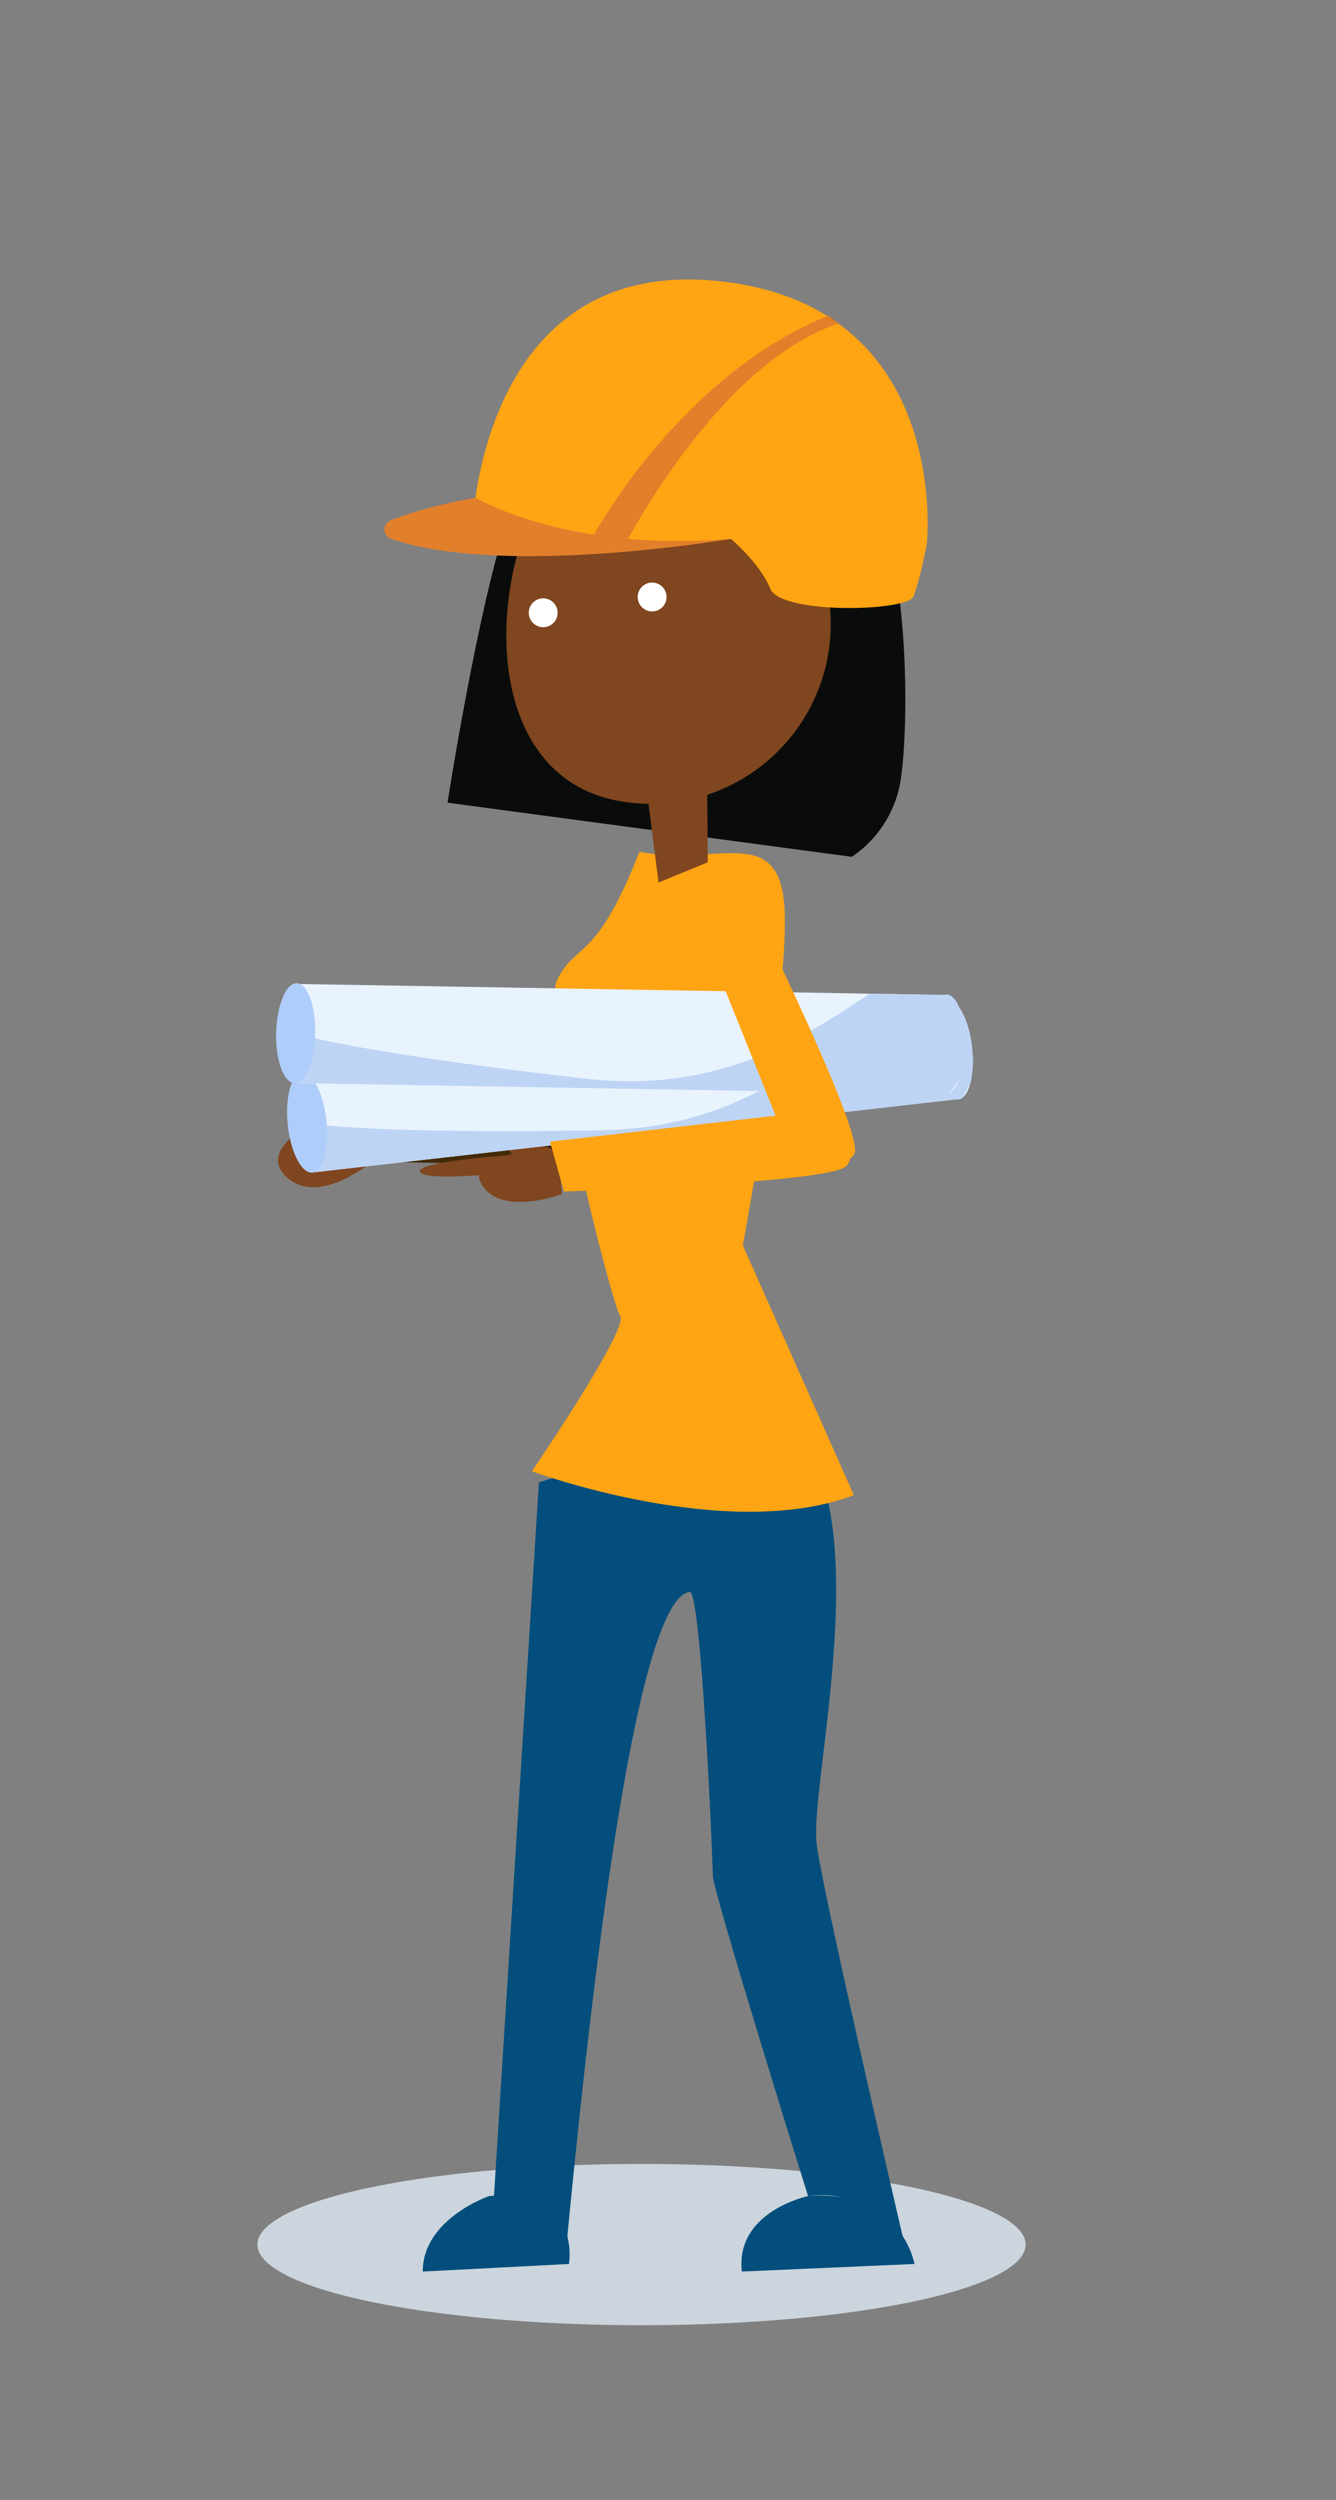
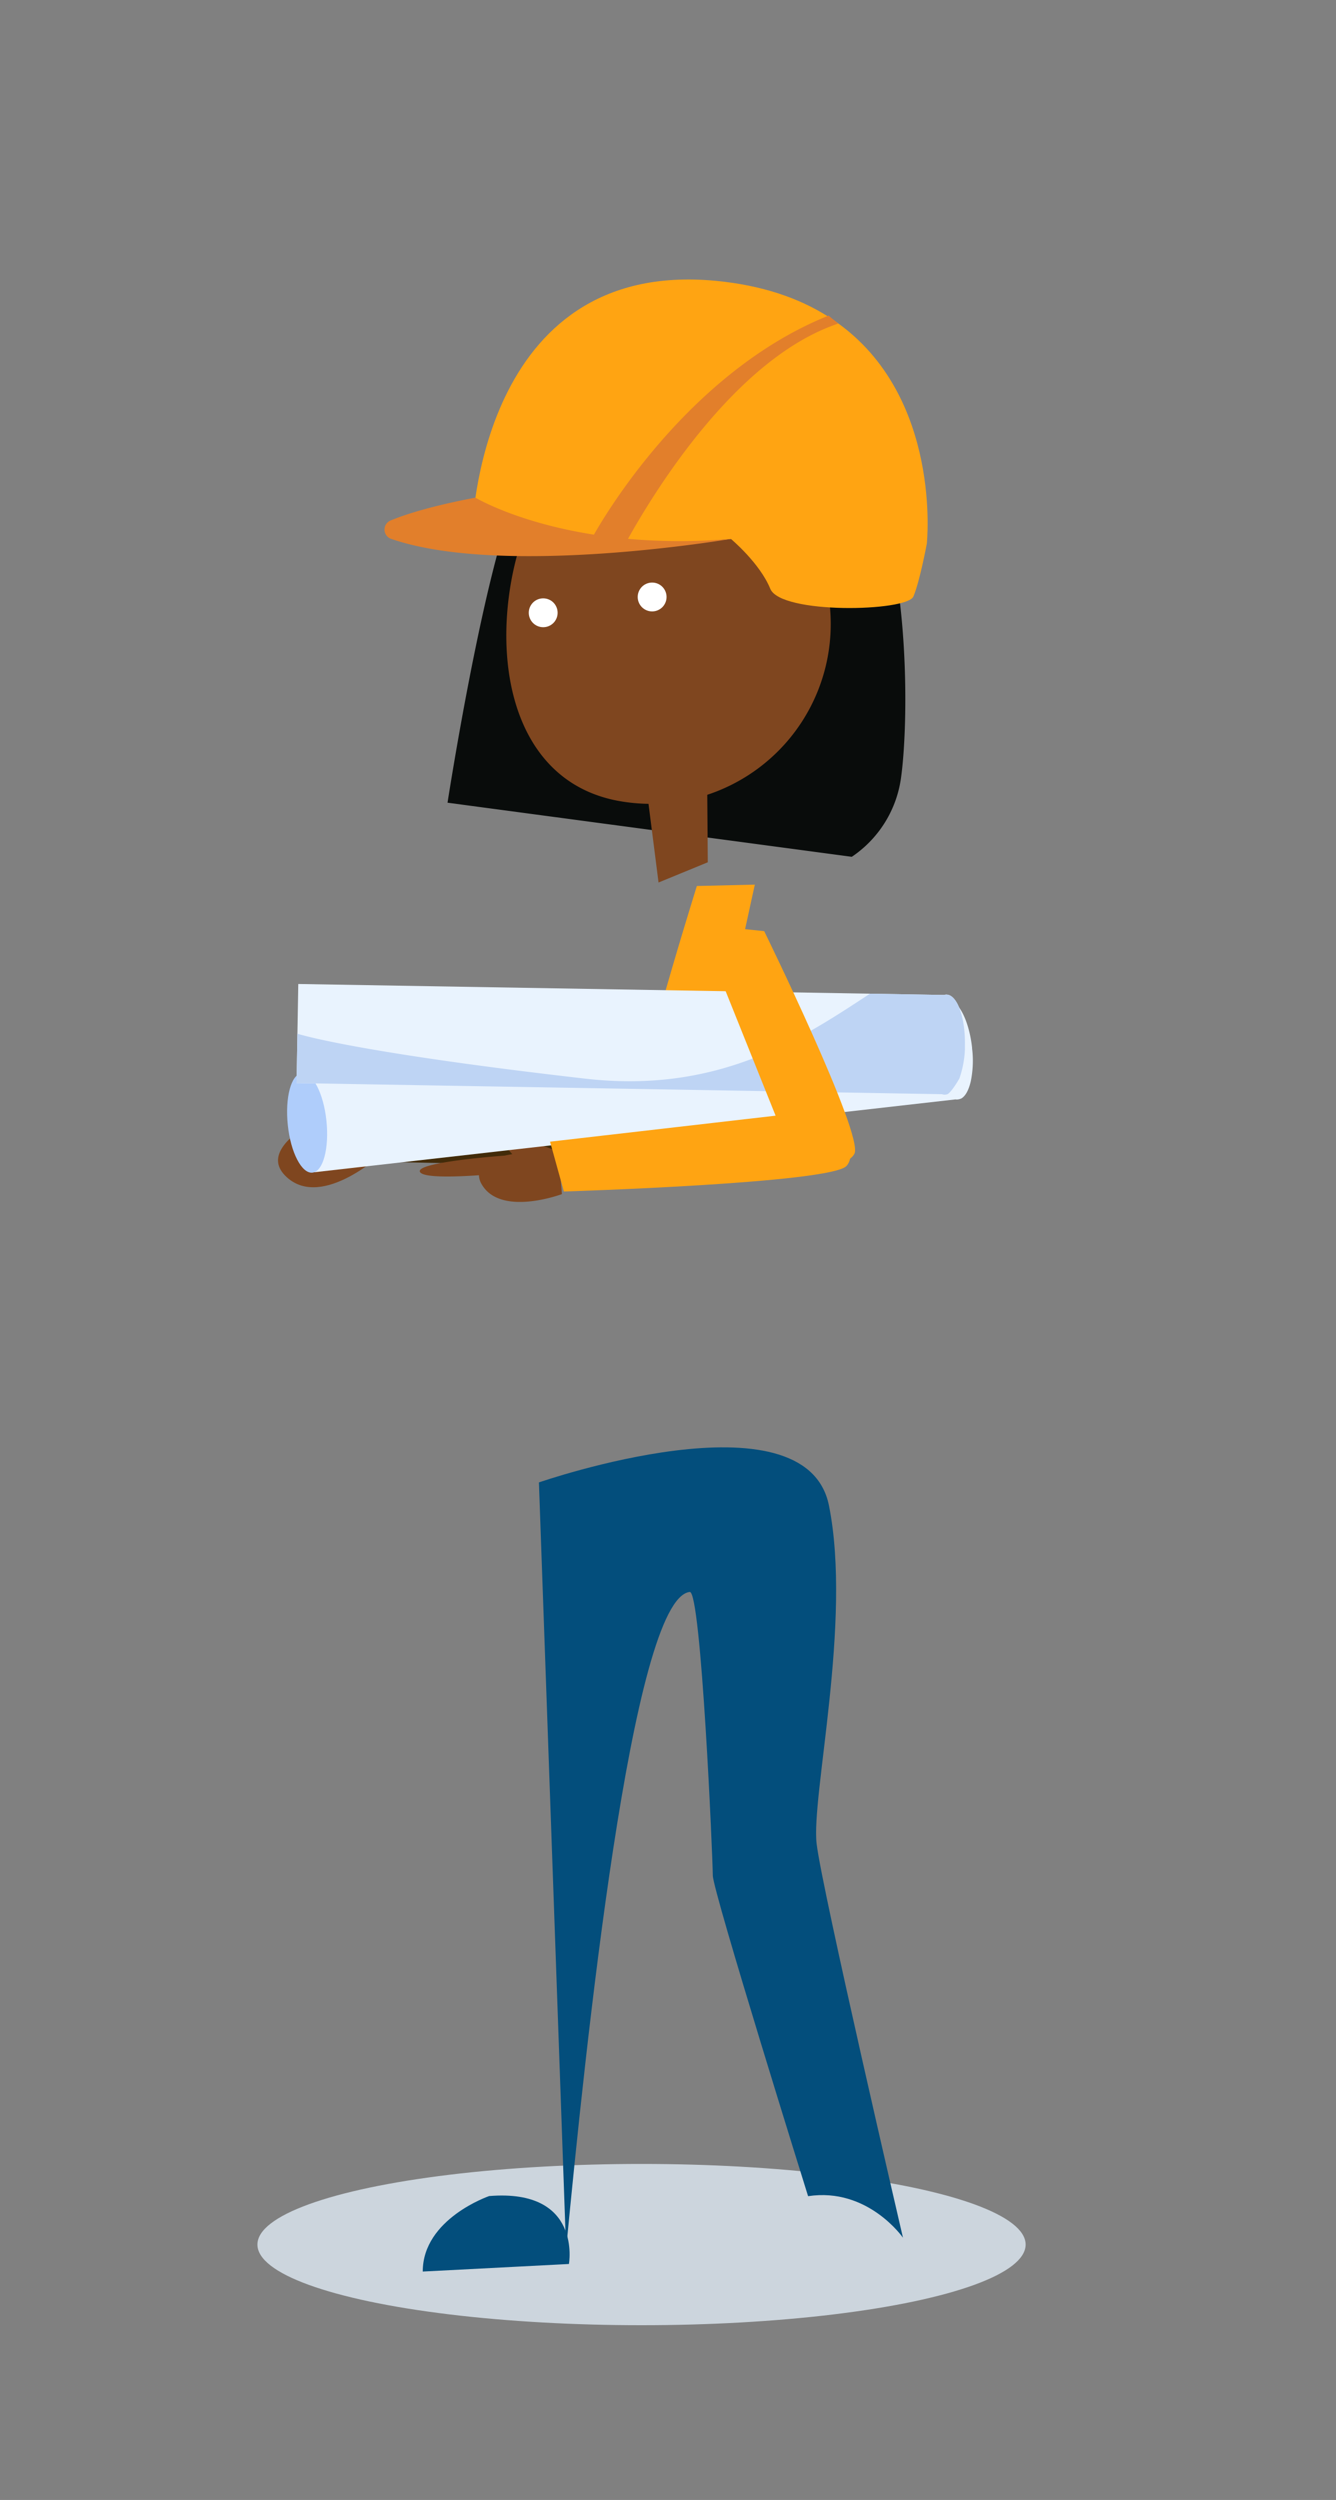
<svg xmlns="http://www.w3.org/2000/svg" viewBox="0 0 325 608">
  <rect x="0" y="0" width="325" height="608" fill="#808080" stroke="none" />
  <defs>
    <style>.cls-1{fill:#ccd5dd;}.cls-2{fill:#090c0b;}.cls-3{fill:#034e7c;}.cls-4{fill:#ffa412;}.cls-5{fill:#7f461f;}.cls-6{fill:#422b09;}.cls-7{fill:#fff;}.cls-8{fill:#e27f2b;}.cls-9{fill:#e9f3fe;}.cls-10{fill:#bed4f4;}.cls-11{fill:#afcdfb;}</style>
  </defs>
  <g id="Calque_7" data-name="Calque 7">
    <ellipse class="cls-1" cx="156.06" cy="545.89" rx="93.44" ry="19.61" />
    <path class="cls-2" d="M178,94s25,3.57,33.39,22c10.24,22.37,9.63,61,7.72,73.69a27.68,27.68,0,0,1-11.9,18.69l-98.34-13.16s11.24-72.88,20.47-81.26S178,94,178,94Z" />
-     <path class="cls-3" d="M201.66,366.17c5.65,28.23-4.39,70.8-3,82.29s21,95.76,21,95.76-8.53-12.31-23.08-10.1c0,0-23.18-74.17-23.18-78s-2.82-69.26-5.61-68.95c-14.15,1.58-25.44,111.66-30.08,159.84l-17.58-12.37L131.1,360.53S196,338,201.66,366.17Z" />
-     <path class="cls-3" d="M196.62,534.09s-17.78,3.67-16.16,18.36l42-1.84S219.25,532.26,196.62,534.09Z" />
+     <path class="cls-3" d="M201.66,366.17c5.65,28.23-4.39,70.8-3,82.29s21,95.76,21,95.76-8.53-12.31-23.08-10.1c0,0-23.18-74.17-23.18-78s-2.82-69.26-5.61-68.95c-14.15,1.58-25.44,111.66-30.08,159.84L131.1,360.53S196,338,201.66,366.17Z" />
    <path class="cls-3" d="M119,534.09s-16.16,5.51-16.16,18.36l35.56-1.84S141.67,532.26,119,534.09Z" />
-     <path class="cls-4" d="M155.55,207.17C145,234,140.45,228.94,135.67,238s13.08,79,15.21,82.09-21.48,37.73-21.48,37.73,47.34,17.53,78.31,5.81l-27-60.72s12-65.12,10-83.71S174.08,210.65,155.55,207.17Z" />
    <path class="cls-5" d="M201.4,159.49a43.74,43.74,0,0,1-50.79,35.32c-23.78-4.27-30.51-29.69-26.24-53.47s17.93-36.92,41.71-32.64A43.74,43.74,0,0,1,201.4,159.49Z" />
    <path class="cls-4" d="M169.52,215.48s-20.17,64.34-17,69,16.23-1.29,16.23-1.29l14.87-68.05Z" />
    <path class="cls-6" d="M94.93,282.58s62.62,1.89,66-2.53-5.27-15.51-5.27-15.51l-70.3,2.88Z" />
    <polygon class="cls-5" points="172 186.67 172.18 209.71 160.2 214.63 156.27 183.84 172 186.67" />
    <path class="cls-5" d="M88.09,267.21l5.45,12.86s-15,14.26-23.79,6.22c-5.21-4.74.19-9.66,5.52-12.91-2.78-1.6-5.47-3.31-3.84-4.42C74.4,267,88.09,267.21,88.09,267.21Z" />
    <circle class="cls-7" cx="132.14" cy="149.03" r="3.51" />
    <circle class="cls-7" cx="158.64" cy="145.19" r="3.51" />
-     <path class="cls-2" d="M195.63,129.2l-80.56,3.92s-3.19-55,47.92-49.4S195.63,129.2,195.63,129.2Z" />
    <path class="cls-4" d="M174.12,68.3c11.37,1.09,20.24,4.23,27.18,8.59.69.43,1.36.87,2,1.33h0c26,18.18,22.16,54,22.16,54s-1.7,9.16-3.26,12.85-32.27,4.38-34.82-1.88-9.54-12.09-9.54-12.09l-34.24,2.82c-7.25.57-28.8-3.44-28.8-3.44C114.75,128.43,116.55,62.81,174.12,68.3Z" />
    <path class="cls-8" d="M95,126.59c3.66-1.51,10-3.54,20.64-5.56,0,0,10.12,6.08,28.84,9,6.79-11.85,26.82-41,56.83-53.17l.26-.12c.79.74,1.21,1,1.75,1.45h0a6.52,6.52,0,0,1,.54.53c-24.67,8.27-44.44,40.41-51.09,52.33a143.5,143.5,0,0,0,25.09,0s-55.33,9.47-82.72,0A2.39,2.39,0,0,1,95,126.59Z" />
    <path class="cls-5" d="M102.18,285.05c-1.43-2.44,20.57-4,20.57-4h0c.63-.14,1.26-.25,1.88-.35-1.68-1.88-3.28-3.81-1.76-4.11,2.75-.55,13,3.47,13,3.47l.82,10.35s-14.92,5.6-19.52-2.4a4.57,4.57,0,0,1-.66-2.19C110.35,286.25,103,286.43,102.18,285.05Z" />
    <path class="cls-9" d="M212,245.4l17.84-2a2.19,2.19,0,0,1,.59-.17,2.32,2.32,0,0,1,.59,0c2.41.48,4.77,5.38,5.45,11.55,0,.33.06.64.09,1a24.94,24.94,0,0,1-.41,7.23c-.5,2.14-1.33,3.66-2.4,4.2l-.06,0a2,2,0,0,1-.63.17,1.64,1.64,0,0,1-.62,0L76.4,285.1l-1.35-11.93-1.37-12Z" />
-     <path class="cls-10" d="M146.09,274.9c33.22-.56,51.6-17.23,65.91-29.5l17.84-2a2.19,2.19,0,0,1,.59-.17,2.32,2.32,0,0,1,.59,0c2.41.48,4.77,5.38,5.45,11.55,0,.33.06.64.09,1a24.94,24.94,0,0,1-.41,7.23c-1,2.32-1.88,3.87-2.4,4.2l-.06,0a2,2,0,0,1-.63.17,1.64,1.64,0,0,1-.62,0L76.4,285.1l-1.35-11.93C77.4,273.56,93.29,275.78,146.09,274.9Z" />
    <path class="cls-11" d="M73.41,261c2.61-.28,5.31,4.9,6,11.58s-.79,12.32-3.4,12.61-5.31-4.91-6-11.58S70.8,261.3,73.41,261Z" />
    <path class="cls-9" d="M211.64,241.67l18,.31a2.15,2.15,0,0,1,.61-.09,2.27,2.27,0,0,1,.58.1c2.33.79,4,6,3.9,12.17,0,.33,0,.64,0,1a24.59,24.59,0,0,1-1.34,7.12c-.77,2.05-1.8,3.45-2.93,3.85l-.07,0a2,2,0,0,1-.64.1,2.2,2.2,0,0,1-.61-.12l-157-2.7.21-12,.21-12.1Z" />
    <path class="cls-10" d="M142.45,262.34c33,3.77,53.41-10.37,69.19-20.67l18,.31a2.15,2.15,0,0,1,.61-.09,2.27,2.27,0,0,1,.58.1c2.33.79,4,6,3.9,12.17,0,.33,0,.64,0,1a24.59,24.59,0,0,1-1.34,7.12c-1.24,2.17-2.37,3.59-2.93,3.85l-.07,0a2,2,0,0,1-.64.1,2.2,2.2,0,0,1-.61-.12l-157-2.7.21-12C74.52,252.08,90,256.34,142.45,262.34Z" />
-     <path class="cls-11" d="M72.19,239.12c2.63.06,4.63,5.55,4.48,12.27s-2.39,12.11-5,12.06S67,257.9,67.18,251.18,69.57,239.07,72.19,239.12Z" />
    <path class="cls-4" d="M137.17,289.78s65.06-2,68.77-6.23-4.72-13.66-4.72-13.66l-67.41,7.77Z" />
    <path class="cls-4" d="M185.9,226.46s24.34,49.68,21.94,54.15-14.64,2-14.64,2L170,224.81Z" />
  </g>
</svg>